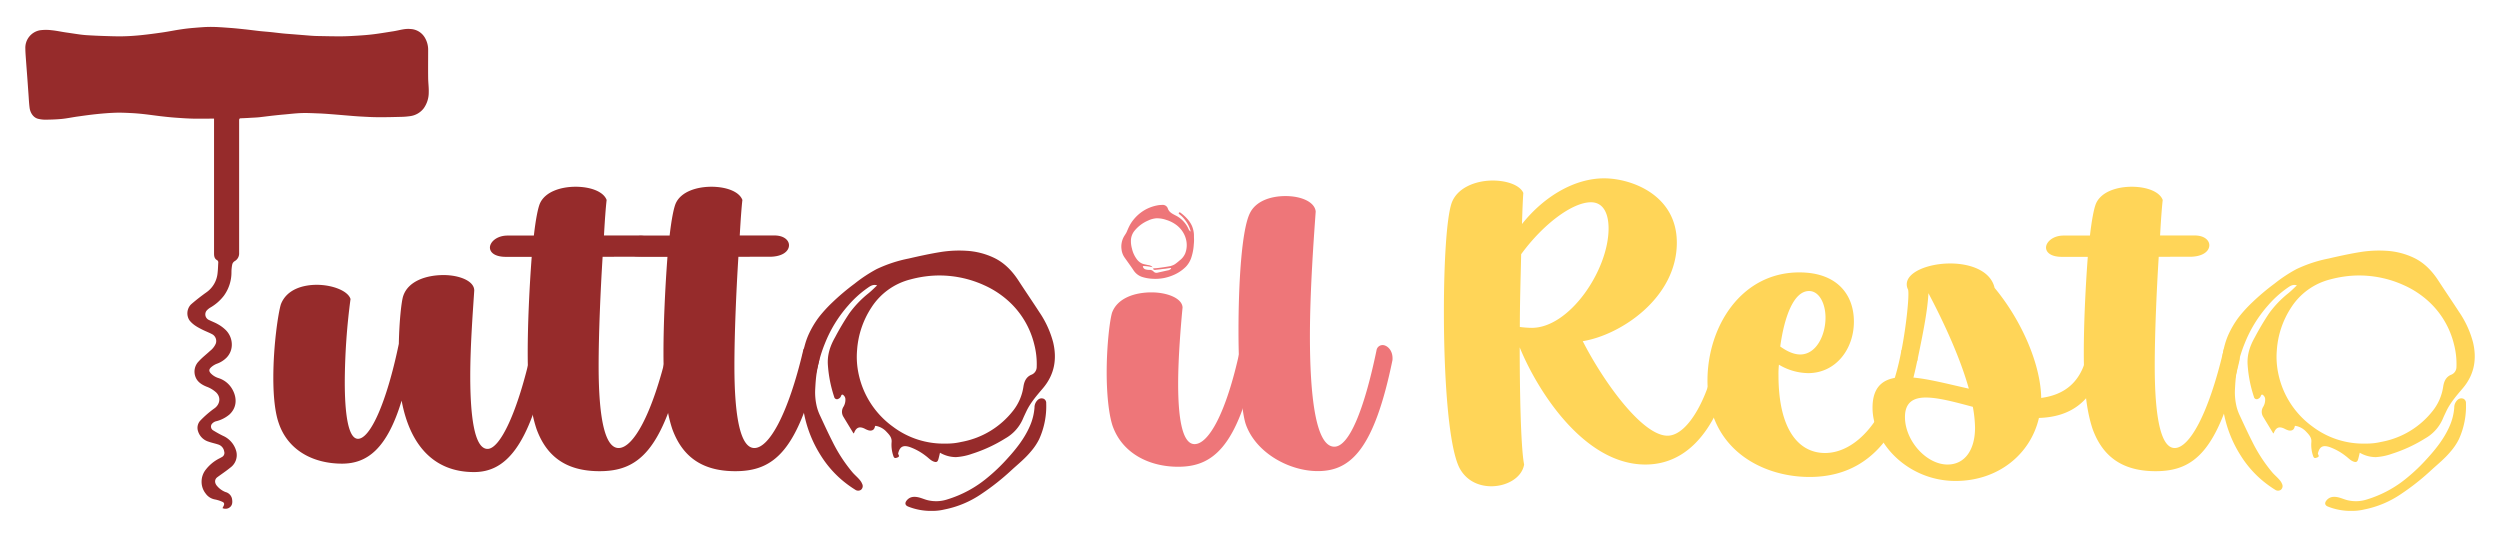
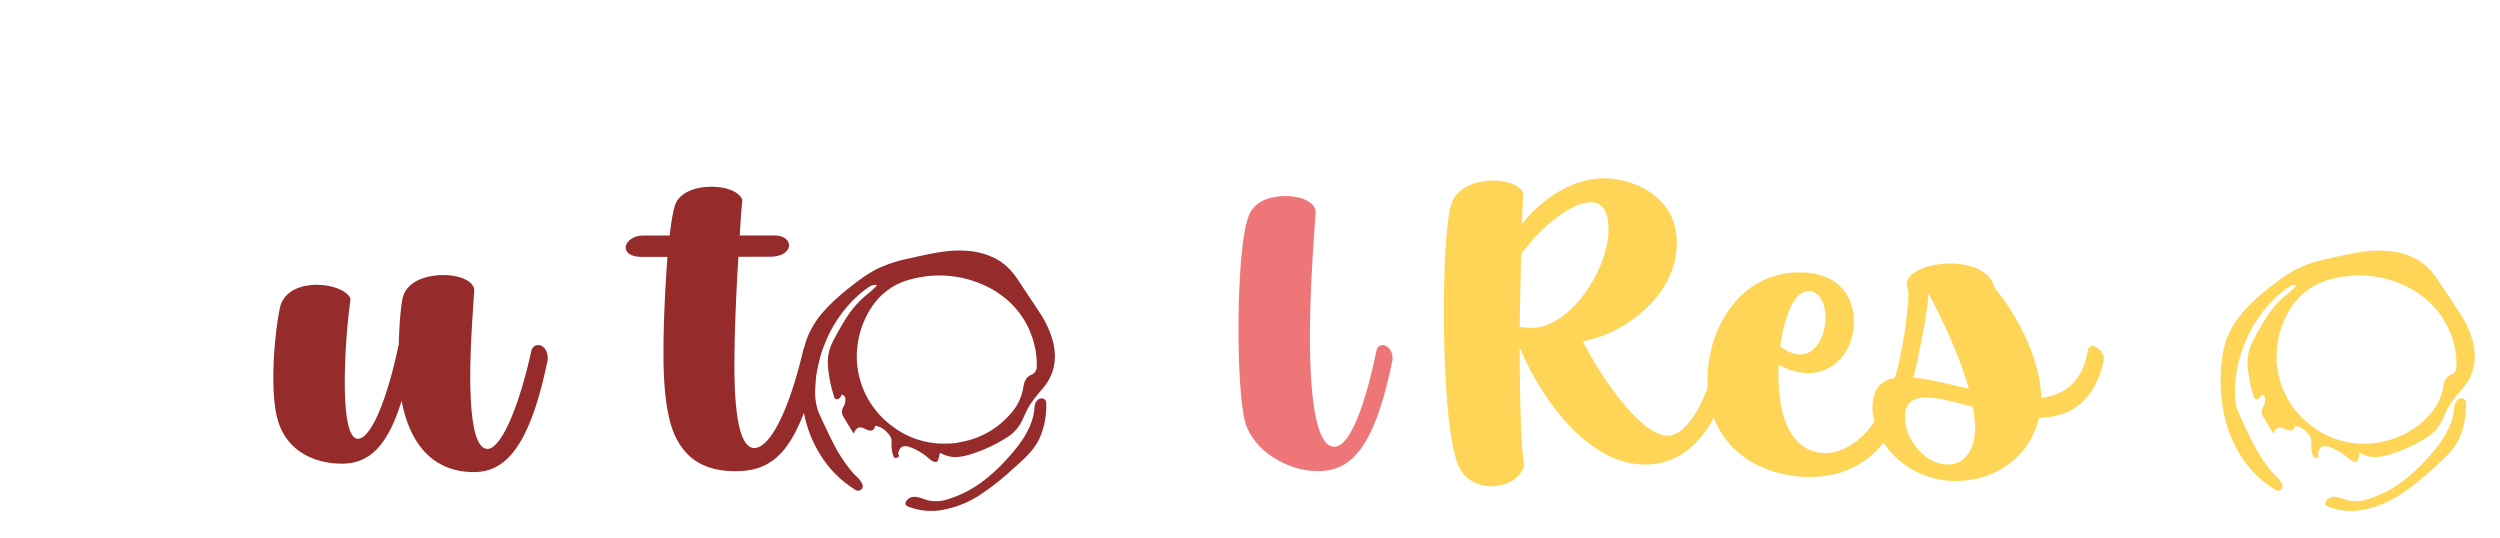
<svg xmlns="http://www.w3.org/2000/svg" viewBox="0 0 1134 244">
  <defs>
    <style>.cls-1{fill:#962b2b;}.cls-2{fill:#ffd558;}.cls-3{fill:#ee7679;}</style>
  </defs>
  <g id="Versioni">
    <path class="cls-1" d="M248.4,163.41c-8.25,40.06-19.53,50.72-33.41,50.72-18.72,0-29.19-12.88-32.81-32.4-6.64,21.94-15.7,28.58-27,28.58-12.88,0-24.56-5.84-28.79-18.52-1.61-4.63-2.41-11.87-2.41-20.33,0-14.89,2.21-29.38,3.42-33.41,2.62-6.84,10.06-8.86,16.31-8.86,6.84,0,14.08,2.62,15.29,6.44a293.93,293.93,0,0,0-2.61,37.64c0,13.69,1.4,25.77,6,25.77,5.44,0,12.88-15.9,18.52-43.08.2-10.46,1.21-19.52,2-21.73,2.22-6.65,10.27-9.46,18.32-9.46,7,0,13.89,2.61,13.89,7-.61,9.46-1.81,25-1.81,38.85,0,16.9,1.61,33,7.85,33,5.63,0,13.68-16.51,19.92-44.69a3.2,3.2,0,0,1,3.22-2.41C246.18,156.57,248.8,158.78,248.4,163.41Z" />
-     <path class="cls-1" d="M310,163.41c-9.46,41.26-20.53,50.32-38.05,50.32-14.89,0-23.95-6.44-28.58-19.12-2.81-8.46-4-19.12-4-34.62,0-13.69.8-30,1.81-43.48H229.48c-5,0-7.25-2-7.25-4.22,0-2.42,3-5.44,8.05-5.44h11.88c.8-7,1.81-12.48,2.81-14.69,2.42-5.23,9.46-7.45,16.11-7.45,6.84,0,12.68,2.22,14.09,6-.41,3.42-.81,9.06-1.21,16.1h15.7c4.43,0,6.64,2.22,6.64,4.43,0,2.62-2.82,5.23-8.86,5.23H273.35c-1,15.9-1.81,35.23-1.81,49.52,0,24.35,3,37.23,9.06,37.23,6.64,0,15.3-15.29,22.14-44.28a2.19,2.19,0,0,1,2.21-1.81A5.49,5.49,0,0,1,310,163.41Z" />
    <path class="cls-1" d="M371.58,163.41c-9.47,41.26-20.53,50.32-38.05,50.32-14.89,0-23.95-6.44-28.58-19.12-2.81-8.46-4-19.12-4-34.62,0-13.69.8-30,1.81-43.48H291.06c-5,0-7.24-2-7.24-4.22,0-2.42,3-5.44,8.05-5.44h11.87c.81-7,1.82-12.48,2.82-14.69,2.42-5.23,9.46-7.45,16.11-7.45,6.84,0,12.68,2.22,14.08,6-.4,3.42-.8,9.06-1.2,16.1h15.7c4.42,0,6.64,2.22,6.64,4.43,0,2.62-2.82,5.23-8.86,5.23H334.94c-1,15.9-1.81,35.23-1.81,49.52,0,24.35,3,37.23,9.06,37.23,6.64,0,15.3-15.29,22.14-44.28a2.19,2.19,0,0,1,2.21-1.81A5.49,5.49,0,0,1,371.58,163.41Z" />
-     <path class="cls-1" d="M100.92,230.48l.51-1c.43-.89.31-1.49-.59-1.87a15.68,15.68,0,0,0-3.49-1.09,6.48,6.48,0,0,1-4-2.57,8.55,8.55,0,0,1-1.91-5.46,8.77,8.77,0,0,1,2-5.59,18,18,0,0,1,6.15-5c.44-.24.89-.47,1.31-.73a2.11,2.11,0,0,0,.78-2.42,3.89,3.89,0,0,0-2.68-3.12c-1.45-.48-3-.79-4.42-1.3a7.12,7.12,0,0,1-4.74-4.71,4.84,4.84,0,0,1,1.12-4.94,45.64,45.64,0,0,1,6.5-5.59c2.23-1.72,2.9-4.78.6-7.07a13.07,13.07,0,0,0-4.42-2.65c-2.2-.91-4.16-2.17-5-4.49a6.63,6.63,0,0,1,1.53-7c1.54-1.71,3.41-3.12,5.1-4.7a8.5,8.5,0,0,0,2.61-3.32,3.52,3.52,0,0,0-1.45-4.15c-1.45-.81-3-1.37-4.52-2.12-2.23-1.12-4.44-2.29-6-4.34a5.8,5.8,0,0,1,.69-7.13c2.19-1.92,4.5-3.71,6.87-5.41a12,12,0,0,0,5.19-8.54c.21-1.65.24-3.32.34-5a1.2,1.2,0,0,0-.65-1.24c-1.15-.67-1.25-1.88-1.26-3,0-6.14,0-12.28,0-18.42V53.81h-.92c-2.94,0-5.88.07-8.81,0-2.75-.07-5.49-.27-8.23-.47-2.1-.16-4.2-.39-6.29-.63-2.5-.3-5-.66-7.5-.94-1.93-.21-3.88-.39-5.83-.48-2.39-.12-4.78-.23-7.17-.15-2.85.09-5.69.33-8.53.62s-5.83.71-8.74,1.12c-2.36.33-4.7.84-7.07,1.07s-4.91.31-7.38.34a14,14,0,0,1-3.28-.39C15,53.35,13.7,51,13.43,48.94s-.35-4-.5-6.07c-.17-2.29-.32-4.58-.49-6.87-.2-2.82-.43-5.63-.63-8.45-.13-1.82-.29-3.64-.31-5.46a8.06,8.06,0,0,1,6.64-8.36,20.56,20.56,0,0,1,5.43,0c2.16.21,4.29.7,6.43,1s4.3.66,6.46.94c1.2.16,2.41.27,3.62.33q3.48.21,7,.32c2.85.09,5.69.2,8.54.15,2.64-.05,5.28-.22,7.91-.48,3.4-.34,6.78-.79,10.16-1.28,2.82-.4,5.62-1,8.44-1.4,1.84-.28,3.7-.5,5.56-.65,2.63-.21,5.27-.46,7.91-.46,2.93,0,5.87.26,8.8.46,2.2.16,4.4.4,6.6.63s4.48.54,6.73.79c1.75.19,3.51.31,5.27.49s3.71.44,5.56.62c1.42.14,2.84.23,4.26.34l7.81.63c1,.08,2.11.15,3.17.17,3.59.06,7.19.16,10.78.14,2.57,0,5.14-.15,7.7-.31s4.9-.34,7.33-.65c3-.38,5.95-.89,8.93-1.35,2.56-.4,5.06-1.29,7.71-1a7.94,7.94,0,0,1,6.38,3.78,10.79,10.79,0,0,1,1.58,5.92c0,4.08-.05,8.17,0,12.25,0,2.25.34,4.5.27,6.74a12.41,12.41,0,0,1-2.25,7.24,9.28,9.28,0,0,1-6.2,3.59,32.26,32.26,0,0,1-4.17.33c-3.41.09-6.82.18-10.22.15-2.7,0-5.41-.16-8.11-.31-2.08-.11-4.16-.3-6.23-.47-2.58-.21-5.15-.44-7.73-.63-1.82-.14-3.64-.26-5.46-.32-2.44-.09-4.89-.22-7.34-.14s-5,.38-7.48.61c-1.65.14-3.3.3-5,.49-2.19.24-4.38.53-6.57.78-.76.09-1.53.13-2.29.17-2,.11-4.07.25-6.11.31-.8,0-.85.42-.85,1.07q0,30,0,60.05a4,4,0,0,1-2.13,3.75,2.48,2.48,0,0,0-1,1.46,18.19,18.19,0,0,0-.35,3.45,18,18,0,0,1-3.42,10.69,20.82,20.82,0,0,1-6,5.3A7,7,0,0,0,93.64,141a2.78,2.78,0,0,0,1.25,4.19c1.29.64,2.66,1.13,3.9,1.85a16.55,16.55,0,0,1,3.36,2.43,9.32,9.32,0,0,1,3,7,8.39,8.39,0,0,1-2.38,5.75A11.63,11.63,0,0,1,98.35,165,8.39,8.39,0,0,0,96,166.39c-1.26,1.05-1.47,1.93-.14,3.21A8.39,8.39,0,0,0,99,171.46a11,11,0,0,1,6.66,5.64c1.9,3.74,1.71,7.88-1.6,10.93a14.9,14.9,0,0,1-5.81,3A3.63,3.63,0,0,0,96,192.44a2,2,0,0,0,.61,2.72,50.82,50.82,0,0,0,4.51,2.51,10.68,10.68,0,0,1,6.08,7.13,7,7,0,0,1-2.69,7.29c-1.88,1.54-3.92,2.89-5.88,4.33-1.37,1-1.41,2.66-.11,4.09a9.62,9.62,0,0,0,3.76,2.68,4,4,0,0,1,2.93,2.91c.37,1.87.22,3.5-1.61,4.41A3.32,3.32,0,0,1,100.92,230.48Z" />
    <path class="cls-1" d="M426.38,205.35c-.24,1-.45,2-.74,3-.36,1.23-.95,1.45-2.15,1-1.36-.51-2.29-1.62-3.42-2.45a26.36,26.36,0,0,0-7.43-4.14c-2.73-.87-4.35-.35-5.13,2.52a1,1,0,0,0,0,.85c.64,1,0,1.26-.84,1.53-1,.34-1.27-.26-1.5-1a15.45,15.45,0,0,1-.74-6.14c.2-2.11-1.16-3.45-2.37-4.72a8.43,8.43,0,0,0-4.34-2.52c-.54-.11-.75-.29-.91.44-.32,1.38-1.46,1.86-2.88,1.47a9.2,9.2,0,0,1-1.7-.74c-2.35-1.16-3.82-.6-4.79,1.84,0,.11-.15.19-.27.34-1.55-2.55-3.05-5-4.57-7.53a4.24,4.24,0,0,1,0-4.59,6.22,6.22,0,0,0,.87-3.57,2.34,2.34,0,0,0-.56-1.35c-.58-.71-1.11-.91-1.47.17a2,2,0,0,1-1,1.06,1.29,1.29,0,0,1-2.06-.81,58.62,58.62,0,0,1-2.84-14.28c-.37-4.71,1-8.78,3.24-12.72a123.55,123.55,0,0,1,6.38-10.75A46.43,46.43,0,0,1,394,133c1.33-1.07,2.52-2.3,3.87-3.55-2-.66-3.33.48-4.66,1.39a47.75,47.75,0,0,0-8.49,7.76,58.39,58.39,0,0,0-10.56,17.25,59.56,59.56,0,0,0-3.77,13.66c-.34,2.3-.48,4.63-.61,7a27.64,27.64,0,0,0,.82,8.32,22.61,22.61,0,0,0,1.49,3.92c1.79,3.86,3.57,7.73,5.5,11.52a69.16,69.16,0,0,0,9.11,14c1.28,1.49,2.88,2.67,3.95,4.34a8.76,8.76,0,0,1,.43.87,2.17,2.17,0,0,1-.57,2.72,2.3,2.3,0,0,1-2.59-.07,50.78,50.78,0,0,1-6.2-4.54,48.29,48.29,0,0,1-9.57-11.24,55.09,55.09,0,0,1-7.1-17.18,79.22,79.22,0,0,1-1.56-10.28,68.46,68.46,0,0,1-.14-10.42c.34-5.51,1-11,3.2-16.2a42,42,0,0,1,5.14-8.72,62.89,62.89,0,0,1,5.85-6.36,103.66,103.66,0,0,1,10.09-8.51,66.05,66.05,0,0,1,10-6.61,61.69,61.69,0,0,1,14.5-4.79c4.9-1.13,9.81-2.21,14.77-3a53.32,53.32,0,0,1,11.5-.52,33.33,33.33,0,0,1,12.39,3.14c4.86,2.3,8.4,6.06,11.29,10.52,3.08,4.74,6.28,9.4,9.35,14.15a44.36,44.36,0,0,1,6.27,13.66c1.83,7.69.61,14.72-4.66,20.92-2.78,3.27-5.63,6.52-7.49,10.46-.56,1.19-1.14,2.38-1.65,3.6a18.67,18.67,0,0,1-7.89,8.65,66.4,66.4,0,0,1-15.15,7,26.36,26.36,0,0,1-7.25,1.49A14.48,14.48,0,0,1,426.38,205.35Zm2.66-4.14a28.82,28.82,0,0,0,7-.75,38.44,38.44,0,0,0,23.64-14.34,22.86,22.86,0,0,0,4.54-10.69c.34-2.24,1.13-4.32,3.47-5.39a3.76,3.76,0,0,0,2.55-3.35,35.59,35.59,0,0,0-1.11-10.5,38.8,38.8,0,0,0-11.76-19.7,41.93,41.93,0,0,0-11-7.13A49,49,0,0,0,424,125a51.17,51.17,0,0,0-11,1.74,29.67,29.67,0,0,0-17.72,12.73,40.28,40.28,0,0,0-6.5,19.25,36.61,36.61,0,0,0,.75,11.19A39.51,39.51,0,0,0,405,193.52,38.17,38.17,0,0,0,429,201.21Z" />
    <path class="cls-1" d="M422.85,231.74a27.85,27.85,0,0,1-11-2c-1.27-.54-1.49-1.54-.63-2.65,1.4-1.81,3.32-1.95,5.31-1.52,1.48.32,2.89,1,4.36,1.34a16.28,16.28,0,0,0,8.78-.37,52.15,52.15,0,0,0,18.24-9.88,80.48,80.48,0,0,0,8.71-8.3c4.15-4.51,8-9.31,10.49-15a25.77,25.77,0,0,0,2.14-8.46,4.65,4.65,0,0,1,1.71-3.69,2.47,2.47,0,0,1,2.49-.31,2.06,2.06,0,0,1,1.11,2,36.18,36.18,0,0,1-3.19,16.29,26.17,26.17,0,0,1-3.79,5.64c-2.62,3.18-5.82,5.73-8.83,8.49A107.51,107.51,0,0,1,445.24,224a45.09,45.09,0,0,1-16.85,7.1A23.05,23.05,0,0,1,422.85,231.74Z" />
    <path class="cls-2" d="M786.19,163.41c-3.82,20.13-14.69,47.3-39.85,47.3-28.18,0-49.31-34.22-57-53.14,0,17.31.4,45.09,2,53.14-1,6-7.85,9.86-14.89,9.86-5.84,0-11.48-2.61-14.5-8.45-5-10.06-7-41.66-7-70.65,0-22.54,1.21-42.27,3.42-49.11,2.42-7.24,11.07-10.47,18.72-10.47,6.64,0,12.48,2.22,13.89,5.64-.2,2.62-.41,7.45-.61,14.09,10.27-12.88,24.16-20.73,37.24-20.73,12.28,0,33,7.45,33,29.18,0,25-25.36,41.87-42.67,44.69,9.46,18.51,27,42.87,38.44,42.87,9.66,0,19.32-18.72,22.55-38.65a2.47,2.47,0,0,1,2.21-1.41C783.37,157.57,786.19,159.59,786.19,163.41ZM690,115.31c-.2,9.86-.6,21.33-.6,33a43.1,43.1,0,0,0,5.43.4c17.11,0,34.82-26.17,34.82-45.09,0-6.84-2.41-11.87-8-11.87C713.13,91.76,699.84,101.82,690,115.31Z" />
    <path class="cls-2" d="M869.71,163.41c-3.82,18.72-13.08,52.94-48.9,52.94-21.54,0-46.3-12.68-46.3-43.68,0-24.56,15.3-49.11,41.66-49.11,17.11,0,24.76,10.06,24.76,22.34,0,12.48-8.25,23.35-20.73,23.35a26.43,26.43,0,0,1-13.28-3.83,39,39,0,0,0-.2,4.83c0,24.36,9,35.23,21.13,35.23,13.08,0,28.58-13.69,34.62-46.5a3.23,3.23,0,0,1,2.21-1A5,5,0,0,1,869.71,163.41Zm-62.19-6.24c3.62,2.62,6.64,3.62,9.06,3.62,7.24,0,11.47-8.65,11.47-16.7,0-6.64-3-12.08-7.45-12.08C813.56,132,809.33,143.89,807.52,157.17Z" />
    <path class="cls-2" d="M954.25,163.41c-4.23,19.73-16.1,25.76-29.39,26.17-3.82,16.5-18.52,28.58-37.84,28.58-21.33,0-37.64-16.91-37.64-33.21,0-10.67,6-13.89,14.49-13.89,8.06,0,18.32,2.82,29.19,5.23C889.24,162.61,882,146.71,874.74,133c-.4,7.45-2,16.1-5,30.39a2.09,2.09,0,0,1-2,1.41c-2,0-5.44-3.82-5.23-5.84,2.21-11.27,3.62-25.16,3-27.57a5.29,5.29,0,0,1-.61-2.42c0-5.63,9.86-9.46,19.73-9.46,9,0,18.31,3.22,20.12,11.07,12.68,15.3,20.94,35.23,21.14,49.92,10.46-1.41,18.72-7.05,21.13-21.54.4-1.41,1.21-2,2.22-2C951.43,157,954.85,160.39,954.25,163.41ZM895.88,194a56.78,56.78,0,0,0-1-9.46c-8.25-2.21-15.7-4.22-21.33-4.22s-9.46,2.21-9.46,8.85c0,10.67,9.66,21.54,19.32,21.54C891.25,210.71,895.88,204.07,895.88,194Z" />
-     <path class="cls-2" d="M1015.84,163.41c-9.46,41.26-20.53,50.32-38.05,50.32-14.89,0-23.95-6.44-28.58-19.12-2.81-8.46-4-19.12-4-34.62,0-13.69.8-30,1.81-43.48H935.32c-5,0-7.24-2-7.24-4.22,0-2.42,3-5.44,8-5.44H948c.81-7,1.82-12.48,2.82-14.69,2.42-5.23,9.46-7.45,16.11-7.45,6.84,0,12.68,2.22,14.08,6-.4,3.42-.8,9.06-1.2,16.1h15.7c4.42,0,6.64,2.22,6.64,4.43,0,2.62-2.82,5.23-8.86,5.23H979.2c-1,15.9-1.81,35.23-1.81,49.52,0,24.35,3,37.23,9.06,37.23,6.64,0,15.3-15.29,22.14-44.28a2.19,2.19,0,0,1,2.21-1.81A5.49,5.49,0,0,1,1015.84,163.41Z" />
    <path class="cls-2" d="M1070.38,205.35c-.24,1-.45,2-.74,3-.36,1.23-1,1.45-2.15,1-1.36-.51-2.29-1.62-3.42-2.45a26.36,26.36,0,0,0-7.43-4.14c-2.73-.87-4.35-.35-5.13,2.52a1,1,0,0,0,0,.85c.64,1,0,1.26-.84,1.53-1,.34-1.27-.26-1.5-1a15.45,15.45,0,0,1-.74-6.14c.2-2.11-1.16-3.45-2.37-4.72a8.43,8.43,0,0,0-4.34-2.52c-.54-.11-.75-.29-.91.44-.32,1.38-1.46,1.86-2.88,1.47a9.2,9.2,0,0,1-1.7-.74c-2.35-1.16-3.82-.6-4.79,1.84,0,.11-.15.19-.27.34-1.55-2.55-3.05-5-4.57-7.53a4.24,4.24,0,0,1,0-4.59,6.22,6.22,0,0,0,.87-3.57,2.34,2.34,0,0,0-.56-1.35c-.58-.71-1.11-.91-1.47.17a2,2,0,0,1-1,1.06,1.29,1.29,0,0,1-2.06-.81,58.62,58.62,0,0,1-2.84-14.28c-.37-4.71,1-8.78,3.24-12.72a123.55,123.55,0,0,1,6.38-10.75A46.43,46.43,0,0,1,1038,133c1.33-1.07,2.52-2.3,3.87-3.55-2-.66-3.33.48-4.66,1.39a47.75,47.75,0,0,0-8.49,7.76,58.39,58.39,0,0,0-10.56,17.25,59.56,59.56,0,0,0-3.77,13.66c-.34,2.3-.48,4.63-.61,7a27.64,27.64,0,0,0,.82,8.32,22.61,22.61,0,0,0,1.49,3.92c1.79,3.86,3.57,7.73,5.5,11.52a69.16,69.16,0,0,0,9.11,14c1.28,1.49,2.88,2.67,4,4.34a8.76,8.76,0,0,1,.43.87,2.17,2.17,0,0,1-.57,2.72,2.3,2.3,0,0,1-2.59-.07,50.78,50.78,0,0,1-6.2-4.54,48.29,48.29,0,0,1-9.57-11.24,55.09,55.09,0,0,1-7.1-17.18,79.22,79.22,0,0,1-1.56-10.28,68.46,68.46,0,0,1-.14-10.42c.34-5.51,1-11,3.2-16.2a42,42,0,0,1,5.14-8.72,62.89,62.89,0,0,1,5.85-6.36,103.66,103.66,0,0,1,10.09-8.51,66.05,66.05,0,0,1,10-6.61,61.69,61.69,0,0,1,14.5-4.79c4.9-1.13,9.81-2.21,14.77-3a53.32,53.32,0,0,1,11.5-.52,33.33,33.33,0,0,1,12.39,3.14c4.86,2.3,8.4,6.06,11.29,10.52,3.08,4.74,6.28,9.4,9.35,14.15a44.36,44.36,0,0,1,6.27,13.66c1.83,7.69.61,14.72-4.66,20.92-2.78,3.27-5.63,6.52-7.49,10.46-.56,1.19-1.14,2.38-1.65,3.6a18.67,18.67,0,0,1-7.89,8.65,66.4,66.4,0,0,1-15.15,7,26.36,26.36,0,0,1-7.25,1.49A14.48,14.48,0,0,1,1070.38,205.35Zm2.66-4.14a28.82,28.82,0,0,0,7-.75,38.44,38.44,0,0,0,23.64-14.34,22.86,22.86,0,0,0,4.54-10.69c.34-2.24,1.13-4.32,3.47-5.39a3.76,3.76,0,0,0,2.55-3.35,35.59,35.59,0,0,0-1.11-10.5,38.8,38.8,0,0,0-11.76-19.7,41.93,41.93,0,0,0-11-7.13A49,49,0,0,0,1068,125a51.17,51.17,0,0,0-11,1.74,29.67,29.67,0,0,0-17.72,12.73,40.28,40.28,0,0,0-6.5,19.25,36.61,36.61,0,0,0,.75,11.19,39.51,39.51,0,0,0,15.45,23.6A38.17,38.17,0,0,0,1073,201.21Z" />
    <path class="cls-2" d="M1066.85,231.74a27.85,27.85,0,0,1-11-2c-1.27-.54-1.49-1.54-.63-2.65,1.4-1.81,3.32-1.95,5.31-1.52,1.48.32,2.89,1,4.36,1.34a16.28,16.28,0,0,0,8.78-.37,52.15,52.15,0,0,0,18.24-9.88,80.48,80.48,0,0,0,8.71-8.3c4.15-4.51,8-9.31,10.49-15a25.77,25.77,0,0,0,2.14-8.46,4.65,4.65,0,0,1,1.71-3.69,2.47,2.47,0,0,1,2.49-.31,2.06,2.06,0,0,1,1.11,2,36.18,36.18,0,0,1-3.19,16.29,26.17,26.17,0,0,1-3.79,5.64c-2.62,3.18-5.82,5.73-8.83,8.49A107.51,107.51,0,0,1,1089.24,224a45.09,45.09,0,0,1-16.85,7.1A23.05,23.05,0,0,1,1066.85,231.74Z" />
-     <path class="cls-3" d="M504.61,193c-1.81-5.64-2.62-15.1-2.62-23.95,0-12.48,1.41-23.75,2.42-27.17,2.42-6.65,10.26-9.26,17.91-9.26,7,0,13.89,2.61,14.09,6.84-.8,8.25-2,22.95-2,34.62,0,14.49,1.61,27.37,7.45,27.37,6.24,0,14.29-13.68,20.53-42.47a3.14,3.14,0,0,1,3-2.41c2,0,4.63,2.21,4.22,6.84-8.25,40.06-19.92,48.31-35.22,48.31C521.32,211.72,509,205.68,504.61,193Z" />
    <path class="cls-3" d="M565,192.19c-2-6.44-3.22-24.15-3.22-42.06,0-21.54,1.41-46.1,5.23-53.54,2.62-5.24,9.06-7.65,16.11-7.65,7.44,0,13.28,2.82,13.68,7-.8,11.27-2.62,35.63-2.62,56.56,0,26,2.42,50.12,11.08,50.12,6.64,0,13.48-16.51,19.12-43.68a2.78,2.78,0,0,1,2.81-2.41c1.82,0,4.83,2.21,4.43,6.84-8.25,40.06-18.72,50.32-33.81,50.32C584.72,213.73,569.42,205.28,565,192.19Z" />
-     <path class="cls-3" d="M541.6,108a17.48,17.48,0,0,1-.09,2.8,23.58,23.58,0,0,1-1.25,6.39A11.07,11.07,0,0,1,537.9,121a17.82,17.82,0,0,1-5.94,3.9,21.71,21.71,0,0,1-4,1.22,21,21,0,0,1-5.37.32,18.38,18.38,0,0,1-4.22-.73,7.42,7.42,0,0,1-4.19-3.09c-1.32-2-2.72-3.87-4.07-5.81a7.89,7.89,0,0,1-1.37-3.6,9.27,9.27,0,0,1,1-5.76c.43-.78,1-1.48,1.35-2.29s.73-1.74,1.17-2.59a16.35,16.35,0,0,1,2.13-3.2,18.69,18.69,0,0,1,4-3.58,18.07,18.07,0,0,1,6.3-2.57,11.1,11.1,0,0,1,2.37-.26,2.43,2.43,0,0,1,2.74,1.85,4.36,4.36,0,0,0,1.43,1.75c1,.74,2.18,1.17,3.21,1.84a12.26,12.26,0,0,1,2.73,2.4,12,12,0,0,1,1.79,2.73,3.66,3.66,0,0,0,.79,1.29c.07.07.15.18.26.11s0-.18,0-.27a12.84,12.84,0,0,0-1.48-3.42,15.22,15.22,0,0,0-2.47-3.12c-.37-.36-.77-.67-1.16-1-.21-.18-.33-.37-.13-.64a.44.44,0,0,1,.69,0,19.23,19.23,0,0,1,3.6,3.38,12.19,12.19,0,0,1,1.58,2.55,11.48,11.48,0,0,1,.88,3.37C541.62,106.52,541.56,107.27,541.6,108Zm-18.73,13.24a18.43,18.43,0,0,0-4.08-.56c-.39,0-.45.11-.3.5a1.73,1.73,0,0,0,1.07,1,6.4,6.4,0,0,0,1.85.25,2.29,2.29,0,0,1,1.8.69,1.8,1.8,0,0,0,1.91.55l4.43-1a2.52,2.52,0,0,0,1.47-.64c.1-.12.27-.24.16-.4s-.28-.07-.43-.05l-2,.29c-.73.09-1.47.15-2.21.26s-1.73.18-2.6.3a1.13,1.13,0,0,1-.7-.21.29.29,0,0,1-.16-.33c0-.17.17-.18.31-.18a23.52,23.52,0,0,0,2.65-.25c1.38-.17,2.75-.39,4.12-.63a7.25,7.25,0,0,0,2.7-.94A20.58,20.58,0,0,0,535,118.2a7.9,7.9,0,0,0,2.61-3.25,10.44,10.44,0,0,0,.51-5.72,11.29,11.29,0,0,0-1.45-3.79,12,12,0,0,0-2.94-3.29,14.57,14.57,0,0,0-4.62-2.37,12.68,12.68,0,0,0-4.57-.76,10.48,10.48,0,0,0-3.71,1,16.09,16.09,0,0,0-6.38,4.87,7.21,7.21,0,0,0-1.45,3.88,12.09,12.09,0,0,0,.43,3.88,12.81,12.81,0,0,0,2.44,5.21,6,6,0,0,0,2.44,1.79,24.13,24.13,0,0,0,2.8.63A3,3,0,0,1,522.87,121.26Z" />
  </g>
</svg>